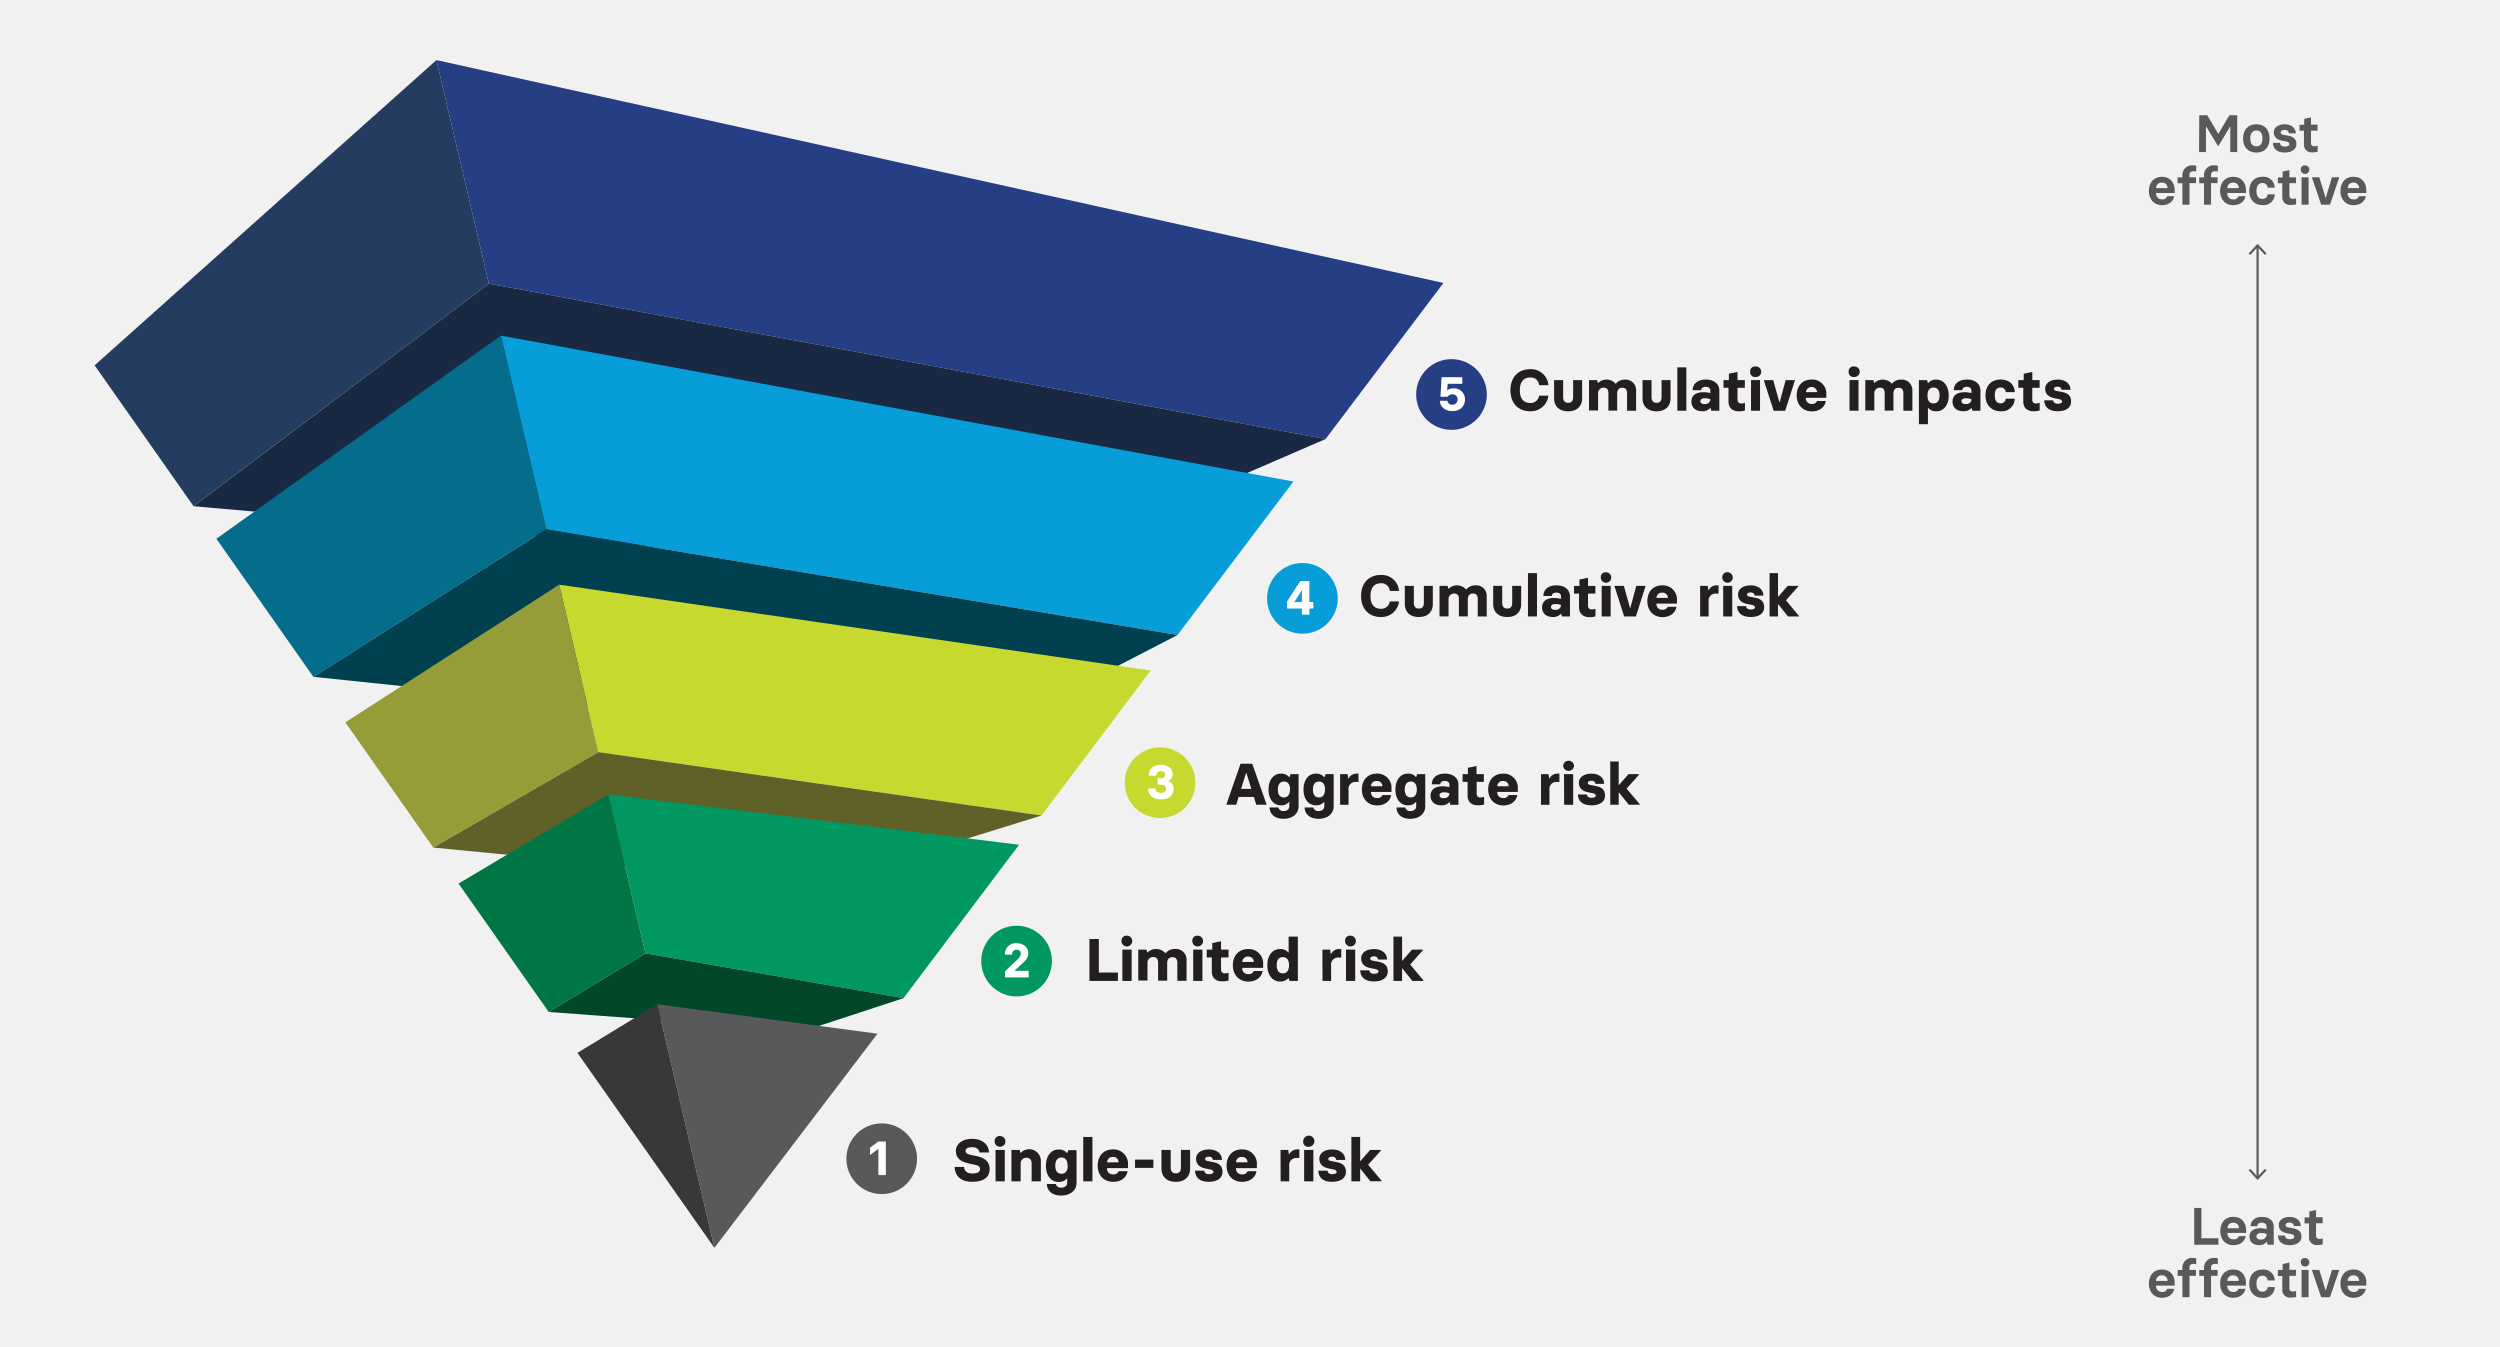
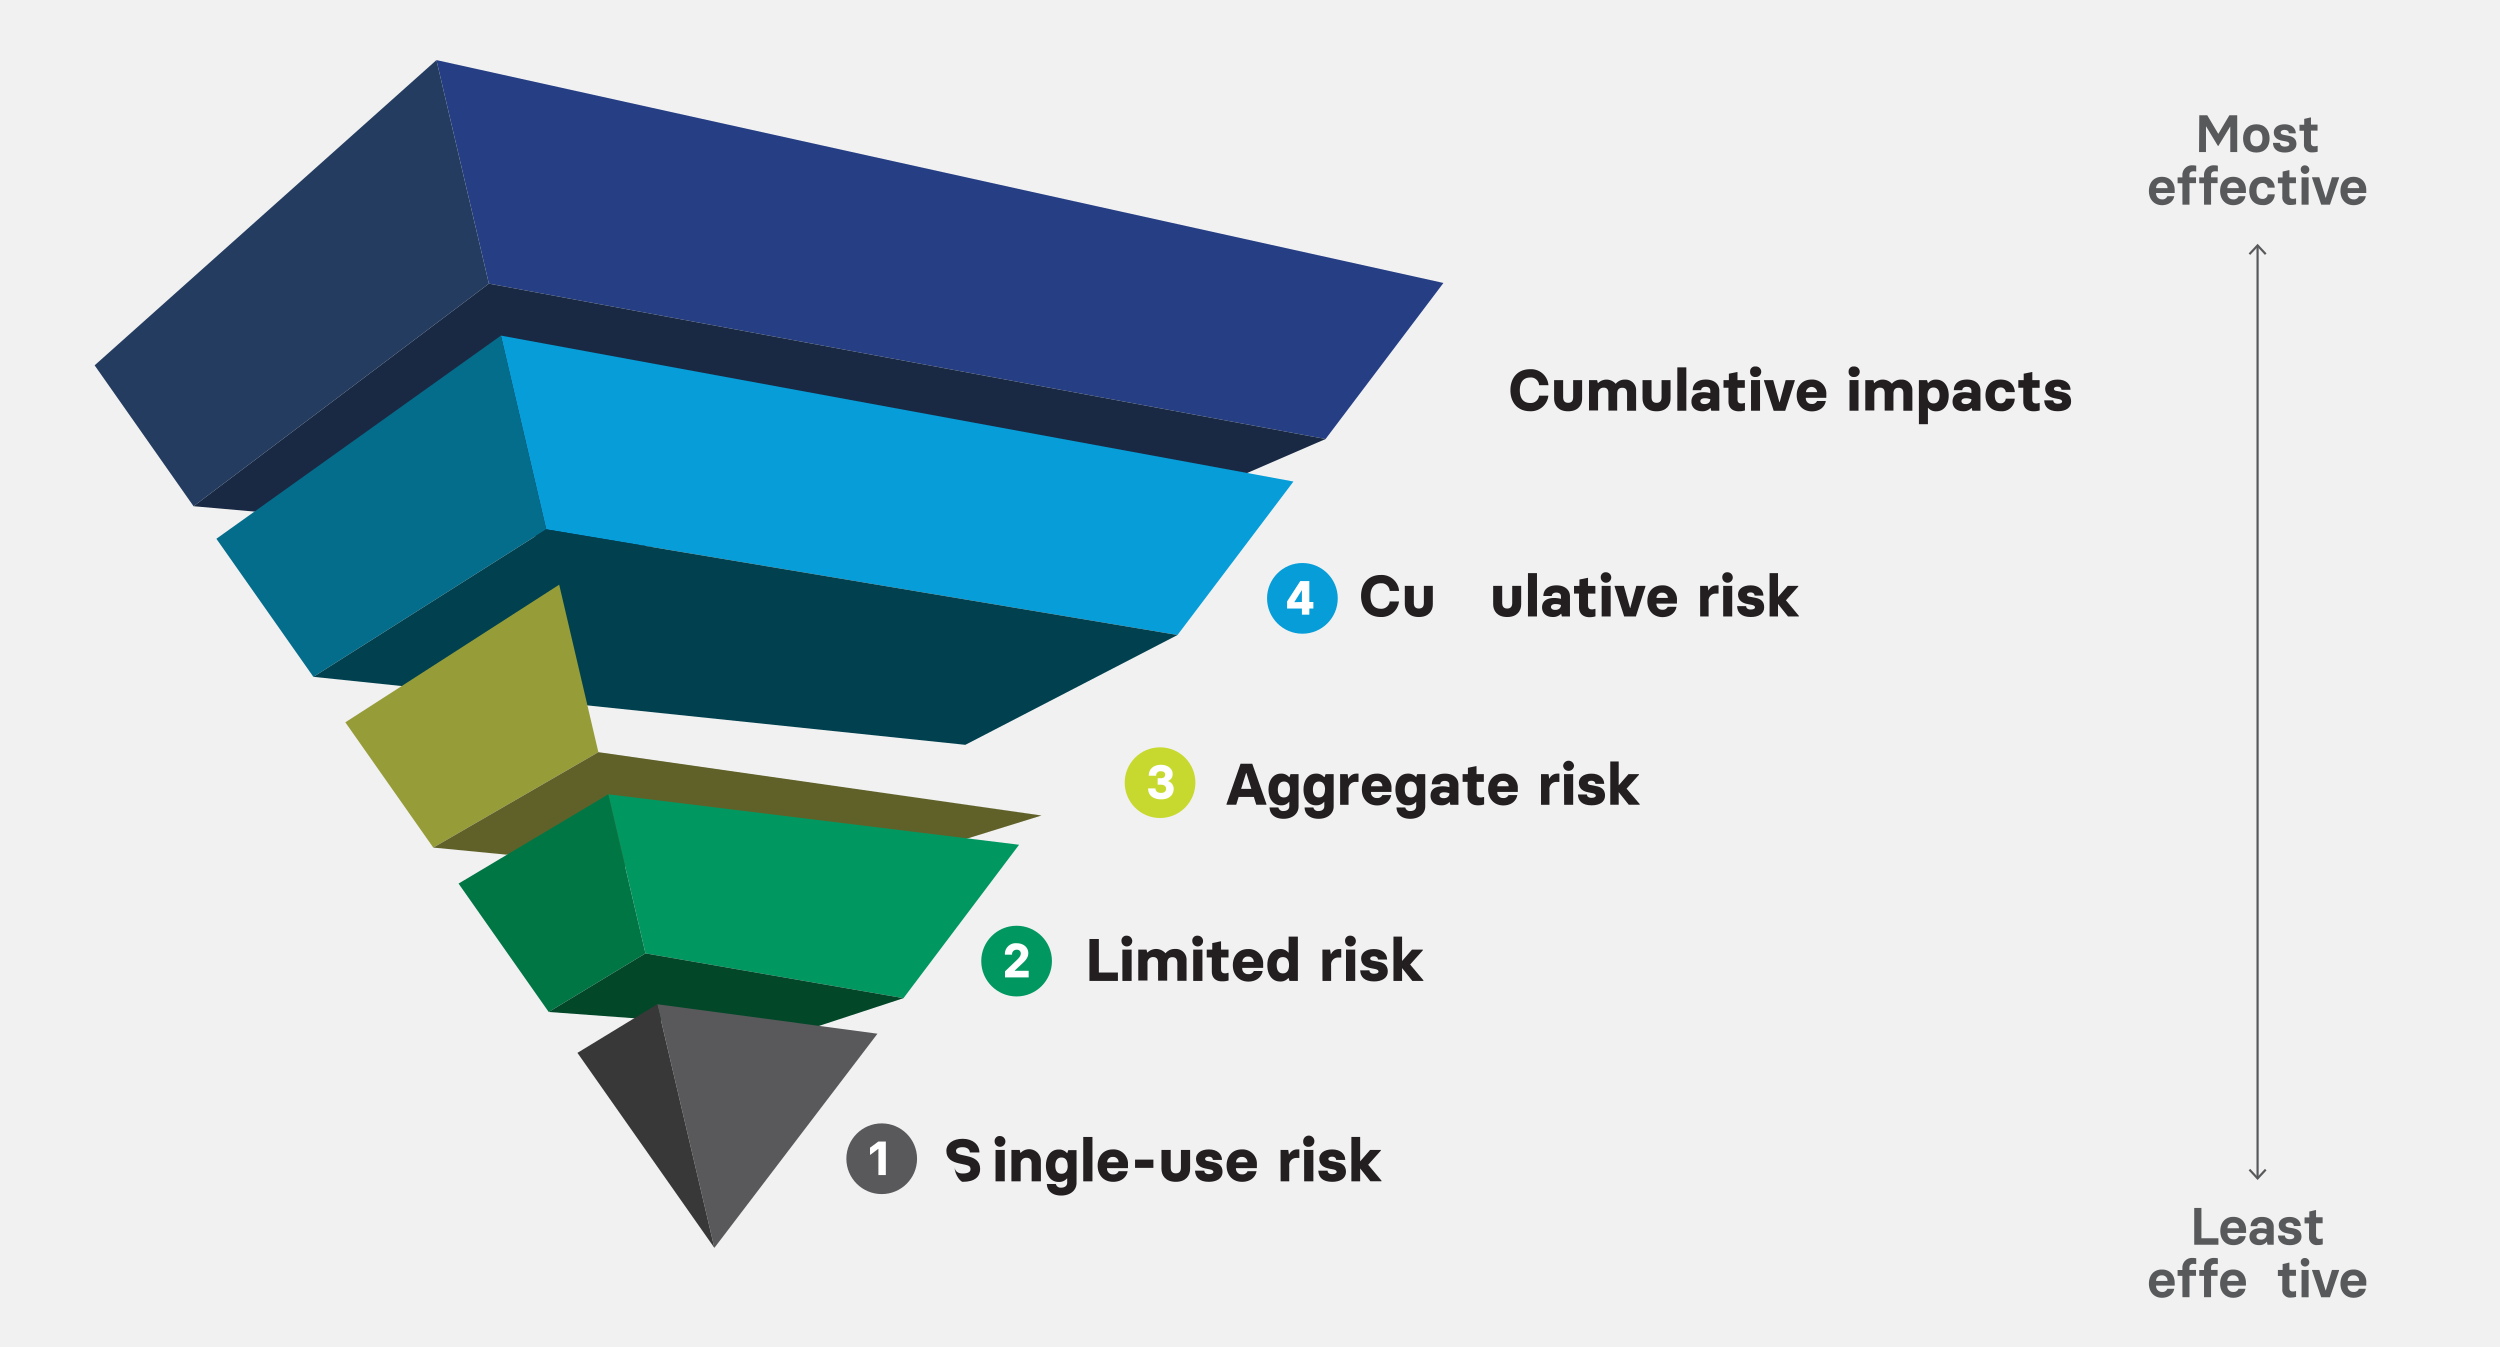
<svg xmlns="http://www.w3.org/2000/svg" id="Layer_1" data-name="Layer 1" viewBox="0 0 854.96 460.8">
  <rect width="854.96" height="460.8" style="fill:#f1f1f2" />
  <path d="M750.39,413.09h2.46v10.37h5.81v2.21h-8.27Z" style="fill:#58595b" />
  <path d="M759.31,421c0-2.66,1.47-4.86,4.47-4.86,2.79,0,4.35,2,4.35,4.57v.93h-6.36a1.94,1.94,0,0,0,2.05,2.18,1.72,1.72,0,0,0,1.83-1.08H768c-.26,1.69-1.78,3.08-4.19,3.08C760.92,425.84,759.31,423.71,759.31,421Zm6.36-.95a1.77,1.77,0,0,0-1.89-1.89,1.81,1.81,0,0,0-2,1.89Z" style="fill:#58595b" />
  <path d="M769.28,422.92c0-1.69,1.17-2.89,3.78-2.89a7.35,7.35,0,0,1,2.08.29v-.81c0-.76-.47-1.37-1.62-1.37s-1.56.54-1.56,1.21h-2.27c0-1.77,1.33-3.19,3.89-3.19s4,1.42,4,3.33v6.18h-2.14l-.18-1h-.07a3.12,3.12,0,0,1-2.61,1.14C770.47,425.84,769.28,424.58,769.28,422.92Zm5.86-.72V422a4.93,4.93,0,0,0-1.85-.31c-1.06,0-1.62.45-1.62,1.12s.49,1.11,1.46,1.11A1.81,1.81,0,0,0,775.14,422.2Z" style="fill:#58595b" />
  <path d="M779,422.53h2.41c0,.72.56,1.27,1.65,1.27s1.55-.37,1.55-.86-.34-.75-1.08-.9l-1.51-.29c-1.51-.28-2.73-1.11-2.73-2.84,0-1.52,1.35-2.75,3.72-2.75s3.81,1.34,3.81,3.11h-2.37c0-.64-.49-1.18-1.48-1.18-.81,0-1.33.34-1.33.84s.36.72,1,.85l1.7.3c1.51.31,2.74,1,2.74,2.84s-1.71,2.92-4,2.92C780.39,425.84,779.09,424.49,779,422.53Z" style="fill:#58595b" />
  <path d="M789.65,423v-4.62h-1.53v-2.05h1.62v-2l2.13-.51h.18v2.47h2.25v2.05h-2.25v4.09c0,.89.38,1.26,1.21,1.26a2.79,2.79,0,0,0,.9-.14h.18v2a6.49,6.49,0,0,1-1.77.24A2.6,2.6,0,0,1,789.65,423Z" style="fill:#58595b" />
  <path d="M734.89,439c0-2.66,1.47-4.85,4.47-4.85,2.79,0,4.35,2,4.35,4.56v.94h-6.36a2,2,0,0,0,2,2.17,1.72,1.72,0,0,0,1.83-1.07h2.36c-.25,1.68-1.78,3.07-4.19,3.07C736.51,443.81,734.89,441.69,734.89,439Zm6.36-.95a1.77,1.77,0,0,0-1.89-1.89,1.82,1.82,0,0,0-2,1.89Z" style="fill:#58595b" />
  <path d="M746.34,436.33H744.7v-2h1.64v-.79a3.28,3.28,0,0,1,3.58-3.34,5.34,5.34,0,0,1,1.15.12v2a5.6,5.6,0,0,0-.9-.09c-.9,0-1.42.38-1.42,1.28v.79H751v2h-2.23v7.32h-2.41Z" style="fill:#58595b" />
  <path d="M753.74,436.33h-1.63v-2h1.63v-.79a3.28,3.28,0,0,1,3.58-3.34,5.2,5.2,0,0,1,1.15.12v2a5.49,5.49,0,0,0-.9-.09c-.9,0-1.42.38-1.42,1.28v.79h2.23v2h-2.23v7.32h-2.41Z" style="fill:#58595b" />
  <path d="M759.24,439c0-2.66,1.48-4.85,4.48-4.85,2.79,0,4.35,2,4.35,4.56v.94h-6.36a1.94,1.94,0,0,0,2,2.17,1.73,1.73,0,0,0,1.83-1.07h2.35c-.25,1.68-1.78,3.07-4.18,3.07C760.86,443.81,759.24,441.69,759.24,439Zm6.37-.95a1.78,1.78,0,0,0-1.89-1.89,1.82,1.82,0,0,0-2,1.89Z" style="fill:#58595b" />
-   <path d="M769.22,439c0-2.84,1.58-4.83,4.51-4.83a3.8,3.8,0,0,1,4.19,3.72h-2.43a1.66,1.66,0,0,0-1.76-1.6c-1.37,0-2.05,1-2.05,2.71s.68,2.72,2.05,2.72a1.67,1.67,0,0,0,1.78-1.57h2.43a3.78,3.78,0,0,1-4.16,3.69C770.86,443.81,769.22,441.85,769.22,439Z" style="fill:#58595b" />
  <path d="M780.51,441v-4.62H779V434.3h1.62v-2l2.14-.5h.18v2.46h2.24v2.05h-2.24v4.1c0,.88.37,1.26,1.2,1.26a2.78,2.78,0,0,0,.9-.15h.18v2a7,7,0,0,1-1.76.23A2.6,2.6,0,0,1,780.51,441Z" style="fill:#58595b" />
  <path d="M786.83,431.66a1.33,1.33,0,0,1,1.49-1.44,1.46,1.46,0,1,1-1.49,1.44Zm.27,2.64h2.41v9.35H787.1Z" style="fill:#58595b" />
  <path d="M790.68,434.48v-.18h2.48l2.16,7h.07l2.1-7h2.45v.18l-3.13,9.17h-3Z" style="fill:#58595b" />
  <path d="M800.4,439c0-2.66,1.48-4.85,4.48-4.85a4.22,4.22,0,0,1,4.35,4.56v.94h-6.36a1.93,1.93,0,0,0,2,2.17,1.74,1.74,0,0,0,1.84-1.07h2.35c-.25,1.68-1.78,3.07-4.19,3.07C802,443.81,800.4,441.69,800.4,439Zm6.37-.95a1.78,1.78,0,0,0-1.89-1.89,1.83,1.83,0,0,0-2,1.89Z" style="fill:#58595b" />
  <path d="M752.12,39.43h2.73l3.74,6.3h.07l3.74-6.3h2.69V52h-2.37V43.33h-.07l-4,6.57h-.17l-4-6.63h-.07V52h-2.37Z" style="fill:#58595b" />
  <path d="M767.09,47.35c0-2.77,1.56-4.85,4.55-4.85s4.52,2.08,4.52,4.85-1.52,4.82-4.52,4.82S767.09,50.12,767.09,47.35Zm6.63,0c0-1.8-.74-2.73-2.08-2.73s-2.09,1-2.09,2.73.74,2.7,2.09,2.7S773.72,49.13,773.72,47.35Z" style="fill:#58595b" />
  <path d="M777.31,48.86h2.41c0,.72.56,1.28,1.66,1.28s1.54-.38,1.54-.86-.34-.76-1.08-.9l-1.51-.29c-1.51-.29-2.73-1.12-2.73-2.84,0-1.53,1.35-2.75,3.72-2.75s3.81,1.33,3.81,3.11h-2.37c0-.65-.48-1.19-1.47-1.19-.81,0-1.33.34-1.33.85s.36.72.95.84l1.71.31c1.51.3,2.73,1,2.73,2.84s-1.71,2.91-4,2.91C778.66,52.17,777.37,50.82,777.31,48.86Z" style="fill:#58595b" />
  <path d="M787.92,49.33V44.71h-1.53V42.66H788v-2l2.14-.5h.18v2.46h2.24v2.05h-2.24v4.1c0,.88.37,1.26,1.2,1.26a2.78,2.78,0,0,0,.9-.15h.18v2a6.56,6.56,0,0,1-1.76.23A2.6,2.6,0,0,1,787.92,49.33Z" style="fill:#58595b" />
  <path d="M734.89,65.33c0-2.66,1.47-4.86,4.47-4.86,2.79,0,4.35,2,4.35,4.57V66h-6.36a2,2,0,0,0,2,2.18,1.73,1.73,0,0,0,1.83-1.08h2.36c-.25,1.69-1.78,3.07-4.19,3.07C736.51,70.14,734.89,68,734.89,65.33Zm6.36-1a1.77,1.77,0,0,0-1.89-1.88,1.82,1.82,0,0,0-2,1.88Z" style="fill:#58595b" />
  <path d="M746.34,62.67H744.7v-2h1.64v-.79a3.28,3.28,0,0,1,3.58-3.34,4.73,4.73,0,0,1,1.15.13v2a4.66,4.66,0,0,0-.9-.09c-.9,0-1.42.38-1.42,1.27v.79H751v2h-2.23V70h-2.41Z" style="fill:#58595b" />
  <path d="M753.74,62.67h-1.63v-2h1.63v-.79a3.28,3.28,0,0,1,3.58-3.34,4.61,4.61,0,0,1,1.15.13v2a4.58,4.58,0,0,0-.9-.09c-.9,0-1.42.38-1.42,1.27v.79h2.23v2h-2.23V70h-2.41Z" style="fill:#58595b" />
  <path d="M759.24,65.33c0-2.66,1.48-4.86,4.48-4.86,2.79,0,4.35,2,4.35,4.57V66h-6.36a1.94,1.94,0,0,0,2,2.18,1.74,1.74,0,0,0,1.83-1.08h2.35c-.25,1.69-1.78,3.07-4.18,3.07C760.86,70.14,759.24,68,759.24,65.33Zm6.37-1a1.77,1.77,0,0,0-1.89-1.88,1.81,1.81,0,0,0-2,1.88Z" style="fill:#58595b" />
  <path d="M769.22,65.31c0-2.84,1.58-4.84,4.51-4.84a3.81,3.81,0,0,1,4.19,3.72h-2.43a1.66,1.66,0,0,0-1.76-1.6c-1.37,0-2.05,1-2.05,2.72s.68,2.71,2.05,2.71a1.67,1.67,0,0,0,1.78-1.56h2.43a3.78,3.78,0,0,1-4.16,3.68C770.86,70.14,769.22,68.18,769.22,65.31Z" style="fill:#58595b" />
  <path d="M780.51,67.3V62.68H779v-2h1.62v-2l2.14-.5h.18v2.46h2.24v2h-2.24v4.1c0,.88.37,1.26,1.2,1.26a2.79,2.79,0,0,0,.9-.14h.18v2a6.56,6.56,0,0,1-1.76.23A2.6,2.6,0,0,1,780.51,67.3Z" style="fill:#58595b" />
  <path d="M786.83,58a1.33,1.33,0,0,1,1.49-1.44A1.46,1.46,0,1,1,786.83,58Zm.27,2.64h2.41V70H787.1Z" style="fill:#58595b" />
  <path d="M790.68,60.81v-.18h2.48l2.16,7h.07l2.1-7h2.45v.18L796.81,70h-3Z" style="fill:#58595b" />
  <path d="M800.4,65.33c0-2.66,1.48-4.86,4.48-4.86,2.78,0,4.35,2,4.35,4.57V66h-6.36a1.94,1.94,0,0,0,2,2.18,1.74,1.74,0,0,0,1.84-1.08h2.35c-.25,1.69-1.78,3.07-4.19,3.07C802,70.14,800.4,68,800.4,65.33Zm6.37-1a1.77,1.77,0,0,0-1.89-1.88,1.82,1.82,0,0,0-2,1.88Z" style="fill:#58595b" />
  <path d="M772.06,403.1a.38.38,0,0,1-.38-.38V84.19a.38.38,0,0,1,.75,0V402.72A.38.38,0,0,1,772.06,403.1Z" style="fill:#58595b" />
  <polygon points="769 86.67 769.54 87.18 772.06 84.48 774.57 87.18 775.12 86.67 772.06 83.38 769 86.67" style="fill:#58595b" />
  <polygon points="769 400.24 769.54 399.73 772.06 402.44 774.57 399.73 775.12 400.24 772.06 403.54 769 400.24" style="fill:#58595b" />
  <polygon points="493.63 96.77 453.32 150.14 167.19 97 149.25 20.55 493.63 96.77" style="fill:#253e84" />
  <polygon points="149.25 20.55 32.36 124.94 66.19 173.12 167.19 97 149.25 20.55" style="fill:#233c60" />
  <polygon points="453.32 150.14 167.19 97 66.19 173.12 343.67 197.63 453.32 150.14" style="fill:#192944" />
  <polygon points="402.69 217.16 442.34 164.67 171.3 114.77 186.79 181.03 402.69 217.16" style="fill:#069dd8" />
  <polygon points="171.3 114.77 74 184.25 107.17 231.47 186.79 181.03 171.3 114.77" style="fill:#036d8b" />
  <polygon points="402.69 217.16 186.79 181.03 107.17 231.47 330.12 254.72 402.69 217.16" style="fill:#01414f" />
-   <polygon points="356.19 278.89 393.52 229.3 191.23 199.95 204.63 257.22 356.19 278.89" style="fill:#c7d92e" />
  <polygon points="191.23 199.95 204.63 257.22 148.17 289.86 118.09 247.02 191.23 199.95" style="fill:#969d38" />
  <polygon points="356.19 278.89 204.63 257.22 148.17 289.86 279.65 302.61 356.19 278.89" style="fill:#606129" />
  <polygon points="308.97 341.36 348.51 288.89 208.01 271.64 220.74 326.04 308.97 341.36" style="fill:#019760" />
  <polygon points="220.74 326.04 208.01 271.64 156.82 302.17 187.65 346.08 220.74 326.04" style="fill:#017645" />
  <polygon points="308.97 341.36 220.74 326.04 187.65 346.08 275 352.51 308.97 341.36" style="fill:#014728" />
  <polygon points="244.31 426.75 300.08 353.51 224.76 343.43 244.31 426.75" style="fill:#59595b" />
  <polygon points="224.76 343.43 244.31 426.75 197.47 360.06 224.76 343.43" style="fill:#383838" />
  <circle cx="301.53" cy="396.27" r="12.09" style="fill:#59595b" />
  <path d="M300.4,392.9h-.07l-2.64,2h-.16v-2.41l2.85-2.1h2.56v11.47H300.4Z" style="fill:#fff" />
  <circle cx="347.66" cy="328.68" r="12.09" style="fill:#019760" />
  <path d="M343.7,332.18l3.75-3.59c1.16-1.1,1.64-1.72,1.64-2.54a1.24,1.24,0,0,0-1.39-1.25,1.49,1.49,0,0,0-1.58,1.67h-2.46a3.68,3.68,0,0,1,4-3.9c2.34,0,4,1.39,4,3.39,0,1.2-.57,2.2-2,3.49l-2.64,2.46V332h4.77v2.26H343.7Z" style="fill:#fff" />
  <circle cx="396.72" cy="267.66" r="12.09" style="fill:#c7d92e" />
  <path d="M392.64,269.63h2.52c0,.64.34,1.53,1.9,1.53,1.23,0,1.72-.63,1.72-1.4s-.49-1.41-1.88-1.41h-1v-2.21h1c1.09,0,1.56-.48,1.56-1.23s-.51-1.15-1.49-1.15a1.41,1.41,0,0,0-1.57,1.53h-2.54c0-2.33,1.68-3.74,4.16-3.74,2.23,0,4,1.25,4,3.1a2.41,2.41,0,0,1-1.56,2.42v.07a2.71,2.71,0,0,1,1.92,2.59c0,1.9-1.26,3.64-4.29,3.64C394.59,273.37,392.64,272.17,392.64,269.63Z" style="fill:#fff" />
  <circle cx="445.4" cy="204.63" r="12.09" style="fill:#069dd8" />
  <path d="M445.23,208.1h-5.06v-2.43l4.5-6.95h3.1v7.15h1.38v2.23h-1.38v2.1h-2.54Zm0-2.23v-4h-.06l-2.51,4v.07Z" style="fill:#fff" />
-   <circle cx="496.39" cy="134.91" r="12.09" style="fill:#253e84" />
-   <path d="M492.42,137.07H495a1.55,1.55,0,0,0,1.7,1.33,1.71,1.71,0,0,0,1.76-1.82,1.65,1.65,0,0,0-1.76-1.71,2,2,0,0,0-1.64.8h-2.44L493,129h7.08v2.25h-5l-.18,2.18H495a3.3,3.3,0,0,1,2.09-.61,3.7,3.7,0,0,1,3.91,3.76c0,2.29-1.57,4-4.31,4C494.15,140.62,492.42,139,492.42,137.07Z" style="fill:#fff" />
  <path d="M516.54,133.47c0-4.05,2.28-7.21,6.79-7.21a5.94,5.94,0,0,1,6.21,5.47h-3.2a2.79,2.79,0,0,0-3-2.63c-2.32,0-3.58,1.54-3.58,4.37s1.26,4.35,3.58,4.35a2.87,2.87,0,0,0,3-2.51h3.18a6,6,0,0,1-6.21,5.33C518.82,140.64,516.54,137.46,516.54,133.47Z" style="fill:#231f20" />
  <path d="M541.06,130v6.29c0,2.23-1.36,4.37-4.79,4.37h0c-3.43,0-4.79-2.14-4.79-4.37V130h3.09v5.83c0,1.2.5,1.93,1.72,1.93s1.7-.73,1.7-1.93V130Z" style="fill:#231f20" />
  <path d="M559.52,133.57v6.89h-3.09v-5.93c0-1.2-.42-1.92-1.64-1.92s-1.74.8-1.74,2v5.81h-3v-5.93c0-1.2-.42-1.92-1.64-1.92a1.87,1.87,0,0,0-1.9,2v5.81h-3.09V130h2.77l.24,1h.08a4.11,4.11,0,0,1,6,.24h.06a3.89,3.89,0,0,1,3.12-1.42A3.59,3.59,0,0,1,559.52,133.57Z" style="fill:#231f20" />
  <path d="M571.3,130v6.29c0,2.23-1.37,4.37-4.79,4.37h0c-3.43,0-4.79-2.14-4.79-4.37V130h3.08v5.83c0,1.2.5,1.93,1.73,1.93s1.7-.73,1.7-1.93V130Z" style="fill:#231f20" />
  <path d="M573.62,125.63h3.08v14.83h-3.08Z" style="fill:#231f20" />
  <path d="M578.44,137.36c0-2,1.33-3.23,4.21-3.23a9,9,0,0,1,2.24.3v-.86c0-.72-.46-1.28-1.6-1.28-1,0-1.52.52-1.52,1.16h-2.89c0-2,1.43-3.65,4.51-3.65,2.87,0,4.59,1.58,4.59,3.77v6.89h-2.77l-.22-.94h-.08a3.57,3.57,0,0,1-2.8,1.12C579.74,140.64,578.44,139.22,578.44,137.36Zm6.45-.73v-.1a4.93,4.93,0,0,0-1.88-.34c-1,0-1.52.44-1.52,1s.48,1,1.4,1C584.15,138.24,584.89,137.5,584.89,136.63Z" style="fill:#231f20" />
  <path d="M591.11,137.3v-4.69h-1.7V130h1.84V127.8l2.75-.56h.2V130h2.5v2.63h-2.5v3.94c0,1,.42,1.41,1.34,1.41a2.85,2.85,0,0,0,1-.18h.2v2.56a6.92,6.92,0,0,1-2.12.3C592.2,140.64,591.11,139.2,591.11,137.3Z" style="fill:#231f20" />
  <path d="M598.52,127.12a1.66,1.66,0,0,1,1.86-1.79,1.8,1.8,0,1,1,0,3.59A1.66,1.66,0,0,1,598.52,127.12Zm.3,2.86h3.08v10.48h-3.08Z" style="fill:#231f20" />
  <path d="M603.24,130.18V130h3.17l2.12,7.58h.08l2.06-7.58h3.13v.2l-3.29,10.28h-3.94Z" style="fill:#231f20" />
  <path d="M614.44,135.23c0-3,1.73-5.43,5.13-5.43a4.79,4.79,0,0,1,5,5.11v1.14h-7a1.89,1.89,0,0,0,2,2.09,1.73,1.73,0,0,0,1.82-1h3c-.28,1.89-1.94,3.55-4.81,3.55C616.33,140.64,614.44,138.24,614.44,135.23Zm7-1.12a1.92,1.92,0,0,0-3.83,0Z" style="fill:#231f20" />
  <path d="M632.2,127.12a1.66,1.66,0,0,1,1.86-1.79,1.8,1.8,0,1,1,0,3.59A1.66,1.66,0,0,1,632.2,127.12Zm.3,2.86h3.08v10.48H632.5Z" style="fill:#231f20" />
  <path d="M654,133.57v6.89h-3.08v-5.93c0-1.2-.42-1.92-1.65-1.92s-1.74.8-1.74,2v5.81h-3v-5.93c0-1.2-.41-1.92-1.64-1.92a1.87,1.87,0,0,0-1.9,2v5.81h-3.09V130h2.77l.24,1h.08a4.11,4.11,0,0,1,6,.24H647a3.89,3.89,0,0,1,3.12-1.42A3.59,3.59,0,0,1,654,133.57Z" style="fill:#231f20" />
  <path d="M656.23,130H659l.32,1h.08a3.35,3.35,0,0,1,2.79-1.18c2.6,0,4.24,2.29,4.24,5.43s-1.6,5.41-4.24,5.41a3.35,3.35,0,0,1-2.79-1.18h-.08v5.59h-3.08Zm7.07,5.25c0-1.46-.54-2.72-2.06-2.72s-2.07,1.26-2.07,2.72.5,2.71,2.07,2.71S663.3,136.69,663.3,135.23Z" style="fill:#231f20" />
  <path d="M667.74,137.36c0-2,1.32-3.23,4.21-3.23a9,9,0,0,1,2.24.3v-.86c0-.72-.46-1.28-1.6-1.28-1,0-1.52.52-1.52,1.16h-2.89c0-2,1.42-3.65,4.51-3.65,2.86,0,4.59,1.58,4.59,3.77v6.89h-2.77l-.22-.94h-.08a3.57,3.57,0,0,1-2.8,1.12C669,140.64,667.74,139.22,667.74,137.36Zm6.45-.73v-.1a4.93,4.93,0,0,0-1.88-.34c-1,0-1.52.44-1.52,1s.48,1,1.4,1C673.45,138.24,674.19,137.5,674.19,136.63Z" style="fill:#231f20" />
  <path d="M679,135.21c0-3.16,1.85-5.41,5.19-5.41,3.11,0,4.71,1.89,4.85,4.31h-3.11a1.68,1.68,0,0,0-1.74-1.6c-1.3,0-2,.82-2,2.7s.74,2.73,2,2.73a1.69,1.69,0,0,0,1.74-1.61H689a4.36,4.36,0,0,1-4.77,4.31C680.91,140.64,679,138.4,679,135.21Z" style="fill:#231f20" />
  <path d="M691.93,137.3v-4.69h-1.7V130h1.84V127.8l2.75-.56h.2V130h2.5v2.63H695v3.94c0,1,.42,1.41,1.34,1.41a2.85,2.85,0,0,0,1-.18h.2v2.56a6.92,6.92,0,0,1-2.12.3C693,140.64,691.93,139.2,691.93,137.3Z" style="fill:#231f20" />
  <path d="M699.09,136.91h3.09c0,.59.46,1.17,1.56,1.17s1.48-.4,1.48-.76-.34-.69-1.06-.83l-1.54-.3c-1.68-.32-3.21-1.18-3.21-3.28,0-1.71,1.51-3.11,4.31-3.11s4.37,1.57,4.37,3.51H705c0-.48-.34-1.08-1.38-1.08-.76,0-1.22.32-1.22.72s.28.62.78.72l2,.38c1.61.3,3.11,1,3.11,3.25s-1.92,3.34-4.59,3.34C700.48,140.64,699.15,139.06,699.09,136.91Z" style="fill:#231f20" />
  <path d="M465.46,203.84c0-4.05,2.29-7.21,6.79-7.21a5.94,5.94,0,0,1,6.21,5.47h-3.2a2.79,2.79,0,0,0-3-2.63c-2.32,0-3.58,1.55-3.58,4.37s1.26,4.35,3.58,4.35a2.86,2.86,0,0,0,3-2.51h3.18a6,6,0,0,1-6.21,5.33C467.75,211,465.46,207.83,465.46,203.84Z" style="fill:#231f20" />
  <path d="M490,200.36v6.29c0,2.22-1.36,4.36-4.79,4.36h0c-3.42,0-4.79-2.14-4.79-4.36v-6.29h3.09v5.83c0,1.2.5,1.92,1.72,1.92s1.71-.72,1.71-1.92v-5.83Z" style="fill:#231f20" />
-   <path d="M508.44,203.94v6.89h-3.08V204.9c0-1.2-.43-1.92-1.65-1.92s-1.74.8-1.74,2v5.81h-3.05V204.9c0-1.2-.42-1.92-1.64-1.92a1.87,1.87,0,0,0-1.9,2v5.81h-3.09V200.36h2.77l.24,1h.08a4.11,4.11,0,0,1,6,.24h.06a3.89,3.89,0,0,1,3.12-1.42A3.58,3.58,0,0,1,508.44,203.94Z" style="fill:#231f20" />
  <path d="M520.22,200.36v6.29c0,2.22-1.36,4.36-4.79,4.36h0c-3.43,0-4.79-2.14-4.79-4.36v-6.29h3.09v5.83c0,1.2.5,1.92,1.72,1.92s1.7-.72,1.7-1.92v-5.83Z" style="fill:#231f20" />
  <path d="M522.54,196h3.08v14.82h-3.08Z" style="fill:#231f20" />
  <path d="M527.36,207.73c0-1.94,1.33-3.23,4.21-3.23a9.14,9.14,0,0,1,2.25.3v-.86c0-.72-.46-1.28-1.61-1.28-1,0-1.52.52-1.52,1.16h-2.88c0-2,1.42-3.64,4.5-3.64,2.87,0,4.59,1.58,4.59,3.76v6.89h-2.76l-.22-.94h-.08A3.61,3.61,0,0,1,531,211C528.67,211,527.36,209.59,527.36,207.73Zm6.46-.72v-.1a5,5,0,0,0-1.89-.34c-1,0-1.52.44-1.52,1s.48,1,1.4,1C533.07,208.61,533.82,207.87,533.82,207Z" style="fill:#231f20" />
  <path d="M540,207.67V203h-1.71v-2.62h1.85v-2.19l2.74-.56h.2v2.75h2.51V203h-2.51v4c0,1,.42,1.4,1.34,1.4a2.91,2.91,0,0,0,1-.18h.2v2.56a7,7,0,0,1-2.13.3C541.12,211,540,209.57,540,207.67Z" style="fill:#231f20" />
  <path d="M547.44,197.49a1.65,1.65,0,0,1,1.86-1.78,1.79,1.79,0,1,1-1.86,1.78Zm.3,2.87h3.08v10.47h-3.08Z" style="fill:#231f20" />
  <path d="M552.16,200.56v-.2h3.17l2.12,7.57h.08l2.07-7.57h3.12v.2l-3.28,10.27h-4Z" style="fill:#231f20" />
  <path d="M563.37,205.6c0-3,1.72-5.42,5.12-5.42a4.78,4.78,0,0,1,5,5.1v1.15h-7a1.88,1.88,0,0,0,2,2.08,1.75,1.75,0,0,0,1.83-1h3c-.28,1.88-1.94,3.54-4.81,3.54C565.25,211,563.37,208.61,563.37,205.6Zm7-1.12a1.74,1.74,0,0,0-1.87-1.78,1.76,1.76,0,0,0-2,1.78Z" style="fill:#231f20" />
  <path d="M581.42,200.36H584l.24,1.52h.08a2.92,2.92,0,0,1,2.68-1.7h.72V203h-1a2.35,2.35,0,0,0-2.4,2.66v5.17h-2.89Z" style="fill:#231f20" />
  <path d="M589,197.49a1.65,1.65,0,0,1,1.86-1.78,1.79,1.79,0,1,1-1.86,1.78Zm.3,2.87h3.09v10.47h-3.09Z" style="fill:#231f20" />
  <path d="M594.06,207.29h3.08c0,.58.46,1.16,1.57,1.16s1.48-.4,1.48-.76-.34-.68-1.06-.82l-1.55-.3c-1.68-.32-3.2-1.19-3.2-3.29,0-1.7,1.5-3.1,4.31-3.1s4.36,1.56,4.36,3.5h-3c0-.48-.34-1.08-1.39-1.08-.76,0-1.22.32-1.22.72s.28.62.78.72l2,.38c1.6.3,3.1,1,3.1,3.25s-1.92,3.34-4.58,3.34C595.44,211,594.12,209.43,594.06,207.29Z" style="fill:#231f20" />
  <path d="M615.2,210.63v.2h-3.72l-3.43-4.28v4.28h-2.88V196h2.88v8.15l3.33-3.8H615v.2l-4.24,4.74Z" style="fill:#231f20" />
  <path d="M433.11,275v.2h-3.49l-.82-2.66h-5.21l-.82,2.66h-3.33V275l4.81-13.82h4Zm-5.17-5.23-1.7-5.45h-.09l-1.7,5.45Z" style="fill:#231f20" />
  <path d="M434.18,276.13h3a1.59,1.59,0,0,0,1.74,1.23c1.36,0,2-.73,2-1.67v-1.46h-.08a3.35,3.35,0,0,1-2.78,1.18c-2.64,0-4.25-2.28-4.25-5.41s1.61-5.43,4.25-5.43a3.35,3.35,0,0,1,2.78,1.18H441l.33-1h2.76v11c0,2.63-2.2,4.27-5.13,4.27S434.24,278.5,434.18,276.13Zm7-6.13c0-1.46-.55-2.72-2.07-2.72S437,268.54,437,270s.5,2.71,2.06,2.71S441.14,271.46,441.14,270Z" style="fill:#231f20" />
  <path d="M446.15,276.13h3a1.59,1.59,0,0,0,1.74,1.23c1.36,0,2-.73,2-1.67v-1.46h-.08a3.35,3.35,0,0,1-2.78,1.18c-2.65,0-4.25-2.28-4.25-5.41s1.6-5.43,4.25-5.43a3.35,3.35,0,0,1,2.78,1.18H453l.32-1h2.77v11c0,2.63-2.2,4.27-5.13,4.27S446.21,278.5,446.15,276.13Zm7-6.13c0-1.46-.55-2.72-2.07-2.72S449,268.54,449,270s.5,2.71,2.06,2.71S453.11,271.46,453.11,270Z" style="fill:#231f20" />
  <path d="M458.3,264.75h2.56l.24,1.53h.08a2.93,2.93,0,0,1,2.69-1.71h.72v2.83h-1a2.35,2.35,0,0,0-2.41,2.66v5.17H458.3Z" style="fill:#231f20" />
  <path d="M465.74,270c0-3,1.72-5.43,5.13-5.43a4.79,4.79,0,0,1,5,5.11v1.14h-7a1.89,1.89,0,0,0,2.05,2.09,1.75,1.75,0,0,0,1.82-1h3c-.29,1.88-1.95,3.54-4.81,3.54C467.62,275.41,465.74,273,465.74,270Zm7-1.12a1.73,1.73,0,0,0-1.86-1.78,1.77,1.77,0,0,0-2,1.78Z" style="fill:#231f20" />
  <path d="M477.58,276.13h3a1.59,1.59,0,0,0,1.74,1.23c1.36,0,2-.73,2-1.67v-1.46h-.08a3.35,3.35,0,0,1-2.78,1.18c-2.65,0-4.25-2.28-4.25-5.41s1.6-5.43,4.25-5.43a3.35,3.35,0,0,1,2.78,1.18h.08l.32-1h2.77v11c0,2.63-2.2,4.27-5.13,4.27S477.64,278.5,477.58,276.13Zm6.95-6.13c0-1.46-.54-2.72-2.06-2.72s-2.06,1.26-2.06,2.72.5,2.71,2.06,2.71S484.53,271.46,484.53,270Z" style="fill:#231f20" />
  <path d="M489.22,272.13c0-1.95,1.32-3.23,4.21-3.23a9,9,0,0,1,2.24.3v-.86c0-.72-.46-1.28-1.6-1.28-1,0-1.52.52-1.52,1.16h-2.89c0-2,1.42-3.65,4.51-3.65,2.86,0,4.59,1.59,4.59,3.77v6.89H496l-.22-.94h-.08a3.57,3.57,0,0,1-2.8,1.12C490.52,275.41,489.22,274,489.22,272.13Zm6.45-.72v-.11a4.93,4.93,0,0,0-1.88-.34c-1,0-1.52.45-1.52,1s.48,1,1.4,1C494.93,273,495.67,272.27,495.67,271.41Z" style="fill:#231f20" />
  <path d="M501.89,272.07v-4.69h-1.7v-2.63H502v-2.18l2.75-.56h.2v2.74h2.5v2.63H505v3.94c0,1,.42,1.41,1.34,1.41a2.85,2.85,0,0,0,1-.18h.2v2.56a6.92,6.92,0,0,1-2.12.3C503,275.41,501.89,274,501.89,272.07Z" style="fill:#231f20" />
  <path d="M508.93,270c0-3,1.72-5.43,5.13-5.43a4.79,4.79,0,0,1,5,5.11v1.14h-7a1.89,1.89,0,0,0,2,2.09,1.75,1.75,0,0,0,1.82-1h3c-.28,1.88-1.94,3.54-4.8,3.54C510.81,275.41,508.93,273,508.93,270Zm7-1.12a1.73,1.73,0,0,0-1.86-1.78,1.77,1.77,0,0,0-2,1.78Z" style="fill:#231f20" />
  <path d="M527,264.75h2.57l.24,1.53h.08a2.91,2.91,0,0,1,2.68-1.71h.72v2.83h-1a2.35,2.35,0,0,0-2.4,2.66v5.17H527Z" style="fill:#231f20" />
  <path d="M534.57,261.89a1.87,1.87,0,0,1,3.73,0,1.87,1.87,0,0,1-3.73,0Zm.3,2.86H538v10.48h-3.09Z" style="fill:#231f20" />
  <path d="M539.62,271.69h3.08c0,.58.46,1.16,1.57,1.16s1.48-.4,1.48-.76-.34-.68-1.06-.83l-1.54-.3c-1.69-.32-3.21-1.18-3.21-3.28,0-1.7,1.5-3.11,4.31-3.11s4.36,1.57,4.36,3.51h-3c0-.48-.34-1.08-1.38-1.08-.76,0-1.23.32-1.23.72s.28.62.79.72l2,.38c1.6.3,3.11,1,3.11,3.25s-1.93,3.34-4.59,3.34C541,275.41,539.68,273.83,539.62,271.69Z" style="fill:#231f20" />
  <path d="M560.76,275v.2H557l-3.43-4.29v4.29h-2.88V260.41h2.88v8.15l3.33-3.81h3.6v.2l-4.24,4.75Z" style="fill:#231f20" />
  <path d="M372.57,321.12h3.22v11.47h6.52v2.87h-9.74Z" style="fill:#231f20" />
  <path d="M383.53,321.81a1.69,1.69,0,0,1,1.9-1.82,1.84,1.84,0,1,1-1.9,1.82Zm.3,2.93H387v10.72h-3.16Z" style="fill:#231f20" />
  <path d="M405.78,328.41v7h-3.15v-6.07c0-1.23-.43-2-1.68-2s-1.79.82-1.79,2.09v5.94h-3.11v-6.07c0-1.23-.43-2-1.68-2a1.91,1.91,0,0,0-1.95,2.09v5.94h-3.15V324.74h2.82l.25,1h.08a4.21,4.21,0,0,1,6.13.24h.06a4,4,0,0,1,3.2-1.45A3.66,3.66,0,0,1,405.78,328.41Z" style="fill:#231f20" />
  <path d="M407.75,321.81a1.69,1.69,0,0,1,1.9-1.82,1.84,1.84,0,1,1-1.9,1.82Zm.31,2.93h3.15v10.72h-3.15Z" style="fill:#231f20" />
  <path d="M414.42,332.22v-4.79h-1.74v-2.69h1.89v-2.23l2.8-.58h.21v2.81h2.56v2.69h-2.56v4c0,1,.43,1.44,1.37,1.44a2.81,2.81,0,0,0,1-.19h.2v2.63a7.27,7.27,0,0,1-2.17.3C415.53,335.64,414.42,334.17,414.42,332.22Z" style="fill:#231f20" />
  <path d="M421.61,330.11c0-3,1.77-5.55,5.25-5.55a4.89,4.89,0,0,1,5.12,5.22V331h-7.15a1.93,1.93,0,0,0,2.09,2.13,1.8,1.8,0,0,0,1.87-1.06h3c-.29,1.92-2,3.62-4.92,3.62C423.54,335.64,421.61,333.19,421.61,330.11Zm7.16-1.15a1.78,1.78,0,0,0-1.91-1.82,1.81,1.81,0,0,0-2,1.82Z" style="fill:#231f20" />
  <path d="M433.41,330.09c0-3.2,1.64-5.53,4.35-5.53a3.41,3.41,0,0,1,2.85,1.21h.08V320.3h3.16v15.16H441l-.33-1h-.08a3.43,3.43,0,0,1-2.85,1.2C435.05,335.64,433.41,333.31,433.41,330.09Zm7.42,0c0-1.5-.51-2.77-2.11-2.77s-2.11,1.27-2.11,2.77.55,2.79,2.11,2.79S440.83,331.59,440.83,330.09Z" style="fill:#231f20" />
  <path d="M452.24,324.74h2.62l.25,1.56h.08a3,3,0,0,1,2.75-1.74h.74v2.89h-1a2.4,2.4,0,0,0-2.46,2.72v5.29h-2.95Z" style="fill:#231f20" />
  <path d="M460,321.81a1.69,1.69,0,0,1,1.9-1.82,1.84,1.84,0,1,1-1.9,1.82Zm.31,2.93h3.15v10.72h-3.15Z" style="fill:#231f20" />
  <path d="M465.16,331.83h3.15c0,.6.47,1.19,1.6,1.19s1.52-.41,1.52-.78-.35-.69-1.09-.84l-1.58-.31c-1.72-.32-3.28-1.2-3.28-3.36,0-1.74,1.54-3.17,4.41-3.17s4.47,1.6,4.47,3.58h-3.12c0-.49-.35-1.1-1.41-1.1-.78,0-1.25.33-1.25.74s.29.63.8.73l2.05.39c1.64.31,3.17,1.07,3.17,3.32s-2,3.42-4.69,3.42C466.57,335.64,465.22,334,465.16,331.83Z" style="fill:#231f20" />
  <path d="M486.78,335.25v.21H483l-3.51-4.39v4.39h-2.95V320.3h2.95v8.34l3.4-3.9h3.69V325l-4.34,4.85Z" style="fill:#231f20" />
-   <path d="M326.42,399.07h3.25c.15,1.55,1.23,2.25,2.79,2.25,2,0,2.69-.61,2.69-1.48s-.48-1.25-1.75-1.51l-2.09-.45c-2.48-.54-4.42-1.56-4.42-4.31,0-2.41,2.21-4.12,5.59-4.12s5.7,1.93,5.72,4.68h-3.26c-.08-.95-.8-1.81-2.5-1.81s-2.25.66-2.25,1.25.28,1.05,1.62,1.34l1.94.41c2.67.55,4.69,1.63,4.69,4.44,0,2.56-1.68,4.41-6,4.41C328.63,404.17,326.6,402.16,326.42,399.07Z" style="fill:#231f20" />
+   <path d="M326.42,399.07c.15,1.55,1.23,2.25,2.79,2.25,2,0,2.69-.61,2.69-1.48s-.48-1.25-1.75-1.51l-2.09-.45c-2.48-.54-4.42-1.56-4.42-4.31,0-2.41,2.21-4.12,5.59-4.12s5.7,1.93,5.72,4.68h-3.26c-.08-.95-.8-1.81-2.5-1.81s-2.25.66-2.25,1.25.28,1.05,1.62,1.34l1.94.41c2.67.55,4.69,1.63,4.69,4.44,0,2.56-1.68,4.41-6,4.41C328.63,404.17,326.6,402.16,326.42,399.07Z" style="fill:#231f20" />
  <path d="M340.15,390.34a1.7,1.7,0,0,1,1.91-1.83,1.84,1.84,0,1,1-1.91,1.83Zm.31,2.93h3.16V404h-3.16Z" style="fill:#231f20" />
  <path d="M345.89,393.27h2.83l.25,1h.08a4,4,0,0,1,6.91,2.64V404H352.8v-6.06c0-1.23-.55-2-1.8-2a1.91,1.91,0,0,0-1.95,2.09V404h-3.16Z" style="fill:#231f20" />
  <path d="M358,404.91h3.09a1.63,1.63,0,0,0,1.78,1.25c1.4,0,2.09-.74,2.09-1.7V403h-.08a3.44,3.44,0,0,1-2.85,1.21c-2.7,0-4.34-2.34-4.34-5.53s1.64-5.56,4.34-5.56a3.44,3.44,0,0,1,2.85,1.21H365l.33-1h2.83V404.5c0,2.68-2.25,4.36-5.25,4.36S358.1,407.32,358,404.91Zm7.11-6.27c0-1.5-.56-2.79-2.11-2.79s-2.11,1.29-2.11,2.79.51,2.76,2.11,2.76S365.15,400.13,365.15,398.64Z" style="fill:#231f20" />
  <path d="M370.45,388.82h3.15V404h-3.15Z" style="fill:#231f20" />
  <path d="M375.38,398.64c0-3,1.76-5.56,5.25-5.56a4.9,4.9,0,0,1,5.12,5.23v1.17H378.6a1.92,1.92,0,0,0,2.09,2.13,1.78,1.78,0,0,0,1.86-1.07h3.06c-.29,1.93-2,3.63-4.92,3.63C377.31,404.17,375.38,401.71,375.38,398.64Zm7.15-1.15a1.77,1.77,0,0,0-1.9-1.83,1.81,1.81,0,0,0-2,1.83Z" style="fill:#231f20" />
  <path d="M388.17,396.57h6.27v2.82h-6.27Z" style="fill:#231f20" />
  <path d="M407,393.27v6.43c0,2.28-1.4,4.47-4.9,4.47h0c-3.51,0-4.9-2.19-4.9-4.47v-6.43h3.16v6c0,1.23.51,2,1.76,2s1.74-.74,1.74-2v-6Z" style="fill:#231f20" />
  <path d="M408.69,400.36h3.16c0,.59.47,1.19,1.6,1.19s1.51-.41,1.51-.78-.34-.7-1.08-.84l-1.58-.31c-1.72-.33-3.28-1.21-3.28-3.36,0-1.74,1.54-3.18,4.41-3.18s4.47,1.6,4.47,3.59h-3.12c0-.49-.35-1.11-1.41-1.11-.78,0-1.25.33-1.25.74s.28.63.79.74l2,.39c1.64.3,3.18,1.06,3.18,3.32s-2,3.42-4.69,3.42C410.11,404.17,408.76,402.55,408.69,400.36Z" style="fill:#231f20" />
  <path d="M419.47,398.64c0-3,1.76-5.56,5.24-5.56a4.9,4.9,0,0,1,5.12,5.23v1.17h-7.15a1.93,1.93,0,0,0,2.09,2.13,1.81,1.81,0,0,0,1.87-1.07h3.05c-.29,1.93-2,3.63-4.92,3.63C421.39,404.17,419.47,401.71,419.47,398.64Zm7.15-1.15a1.78,1.78,0,0,0-1.91-1.83,1.81,1.81,0,0,0-2,1.83Z" style="fill:#231f20" />
  <path d="M437.92,393.27h2.63l.24,1.55h.08a3,3,0,0,1,2.75-1.74h.74V396h-1a2.41,2.41,0,0,0-2.46,2.73V404h-2.95Z" style="fill:#231f20" />
  <path d="M445.68,390.34a1.91,1.91,0,1,1,1.91,1.84A1.7,1.7,0,0,1,445.68,390.34Zm.31,2.93h3.16V404H446Z" style="fill:#231f20" />
  <path d="M450.84,400.36H454c0,.59.48,1.19,1.6,1.19s1.52-.41,1.52-.78-.35-.7-1.09-.84l-1.57-.31c-1.73-.33-3.28-1.21-3.28-3.36,0-1.74,1.53-3.18,4.4-3.18s4.47,1.6,4.47,3.59h-3.11c0-.49-.35-1.11-1.42-1.11-.78,0-1.25.33-1.25.74s.29.63.8.74l2.05.39c1.64.3,3.18,1.06,3.18,3.32s-2,3.42-4.7,3.42C452.25,404.17,450.9,402.55,450.84,400.36Z" style="fill:#231f20" />
  <path d="M472.46,403.78v.2h-3.81l-3.5-4.38V404h-3V388.82h3v8.34l3.4-3.89h3.69v.2l-4.35,4.86Z" style="fill:#231f20" />
</svg>